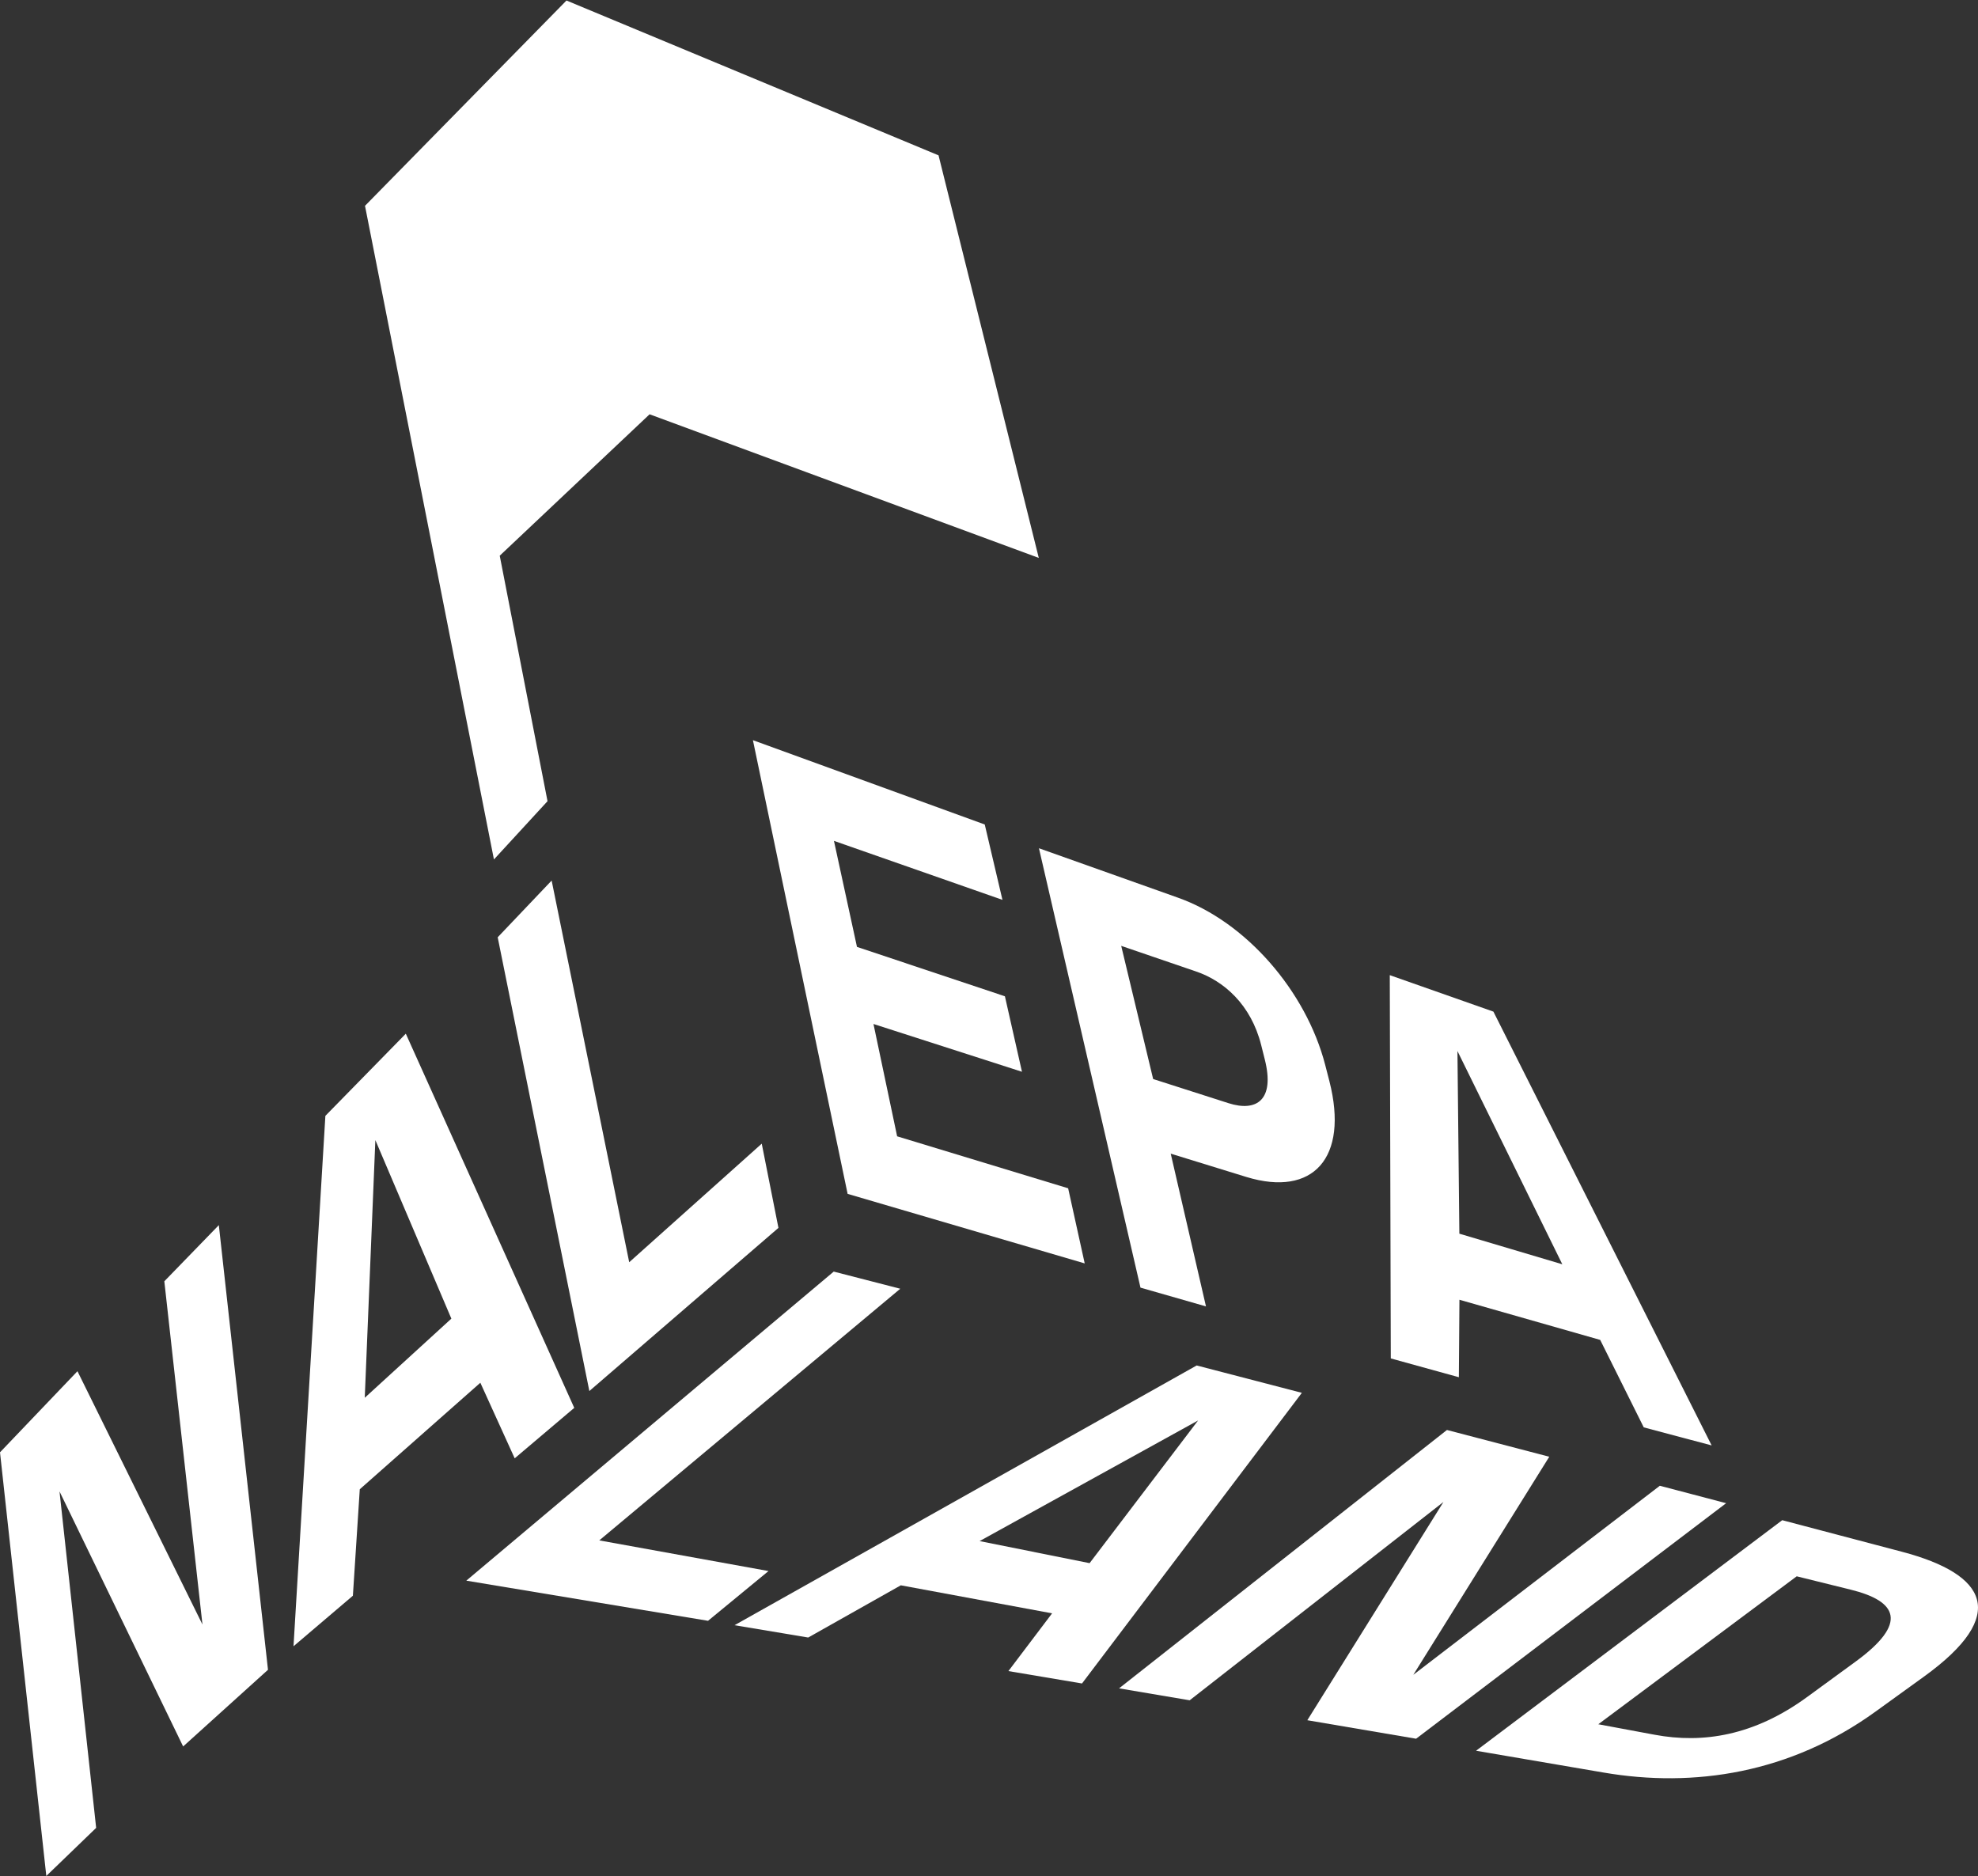
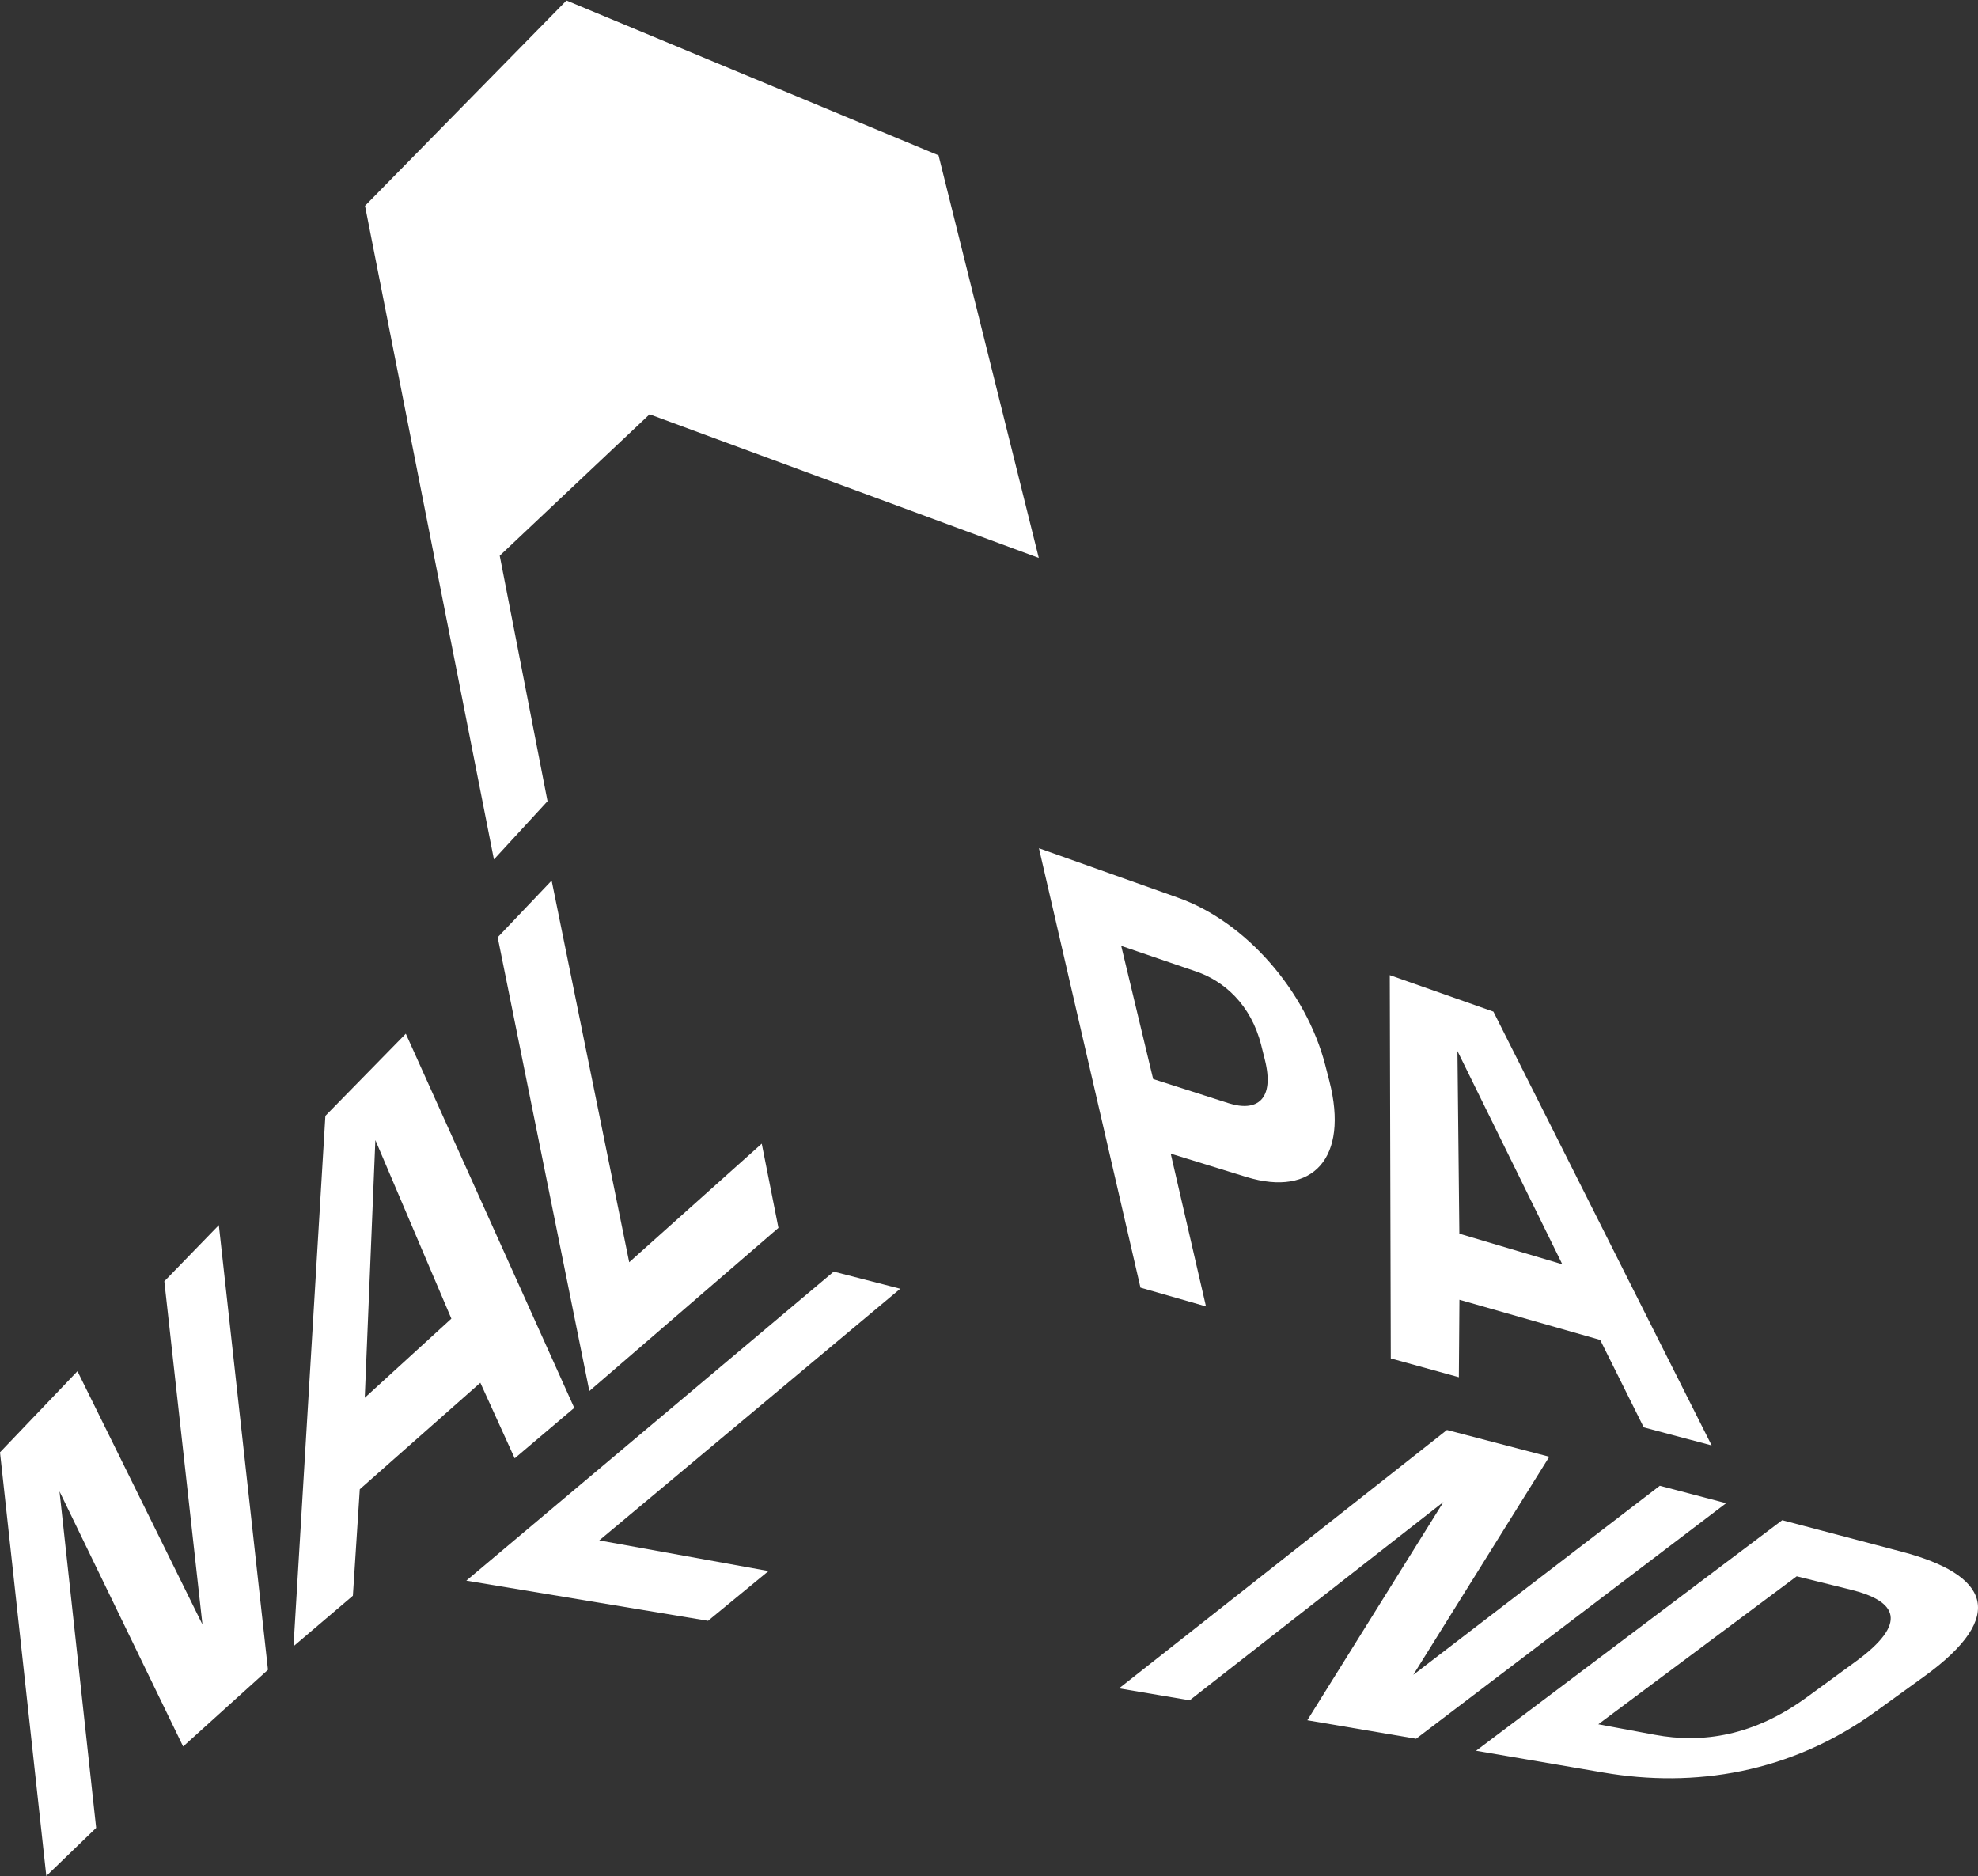
<svg xmlns="http://www.w3.org/2000/svg" width="155px" height="147px" viewBox="0 0 155 147" version="1.1">
  <rect x="0" y="0" width="155" height="147" fill="#333333" stroke="none" />
  <defs />
  <g id="Landing" stroke="none" stroke-width="1" fill="none" fill-rule="evenodd">
    <g id="Desktop-HD" transform="translate(-961, -43)" fill="#FFFFFF">
      <g id="Logo" transform="translate(961, 43)">
        <polygon id="Fill-1" points="12.877 100.401 15.865 127.296 6.07 107.447 0 113.803 3.629 147 7.535 143.231 4.663 116.866 14.351 136.851 21 130.843 17.148 96" />
        <path d="M25.497,87.437 L31.8,81 L45,110.319 L40.332,114.273 L37.641,108.351 L28.193,116.697 L27.653,125.04 L23,129 L25.497,87.437 Z M28.583,109.528 L35.37,103.327 L29.414,89.337 L28.583,109.528 Z" id="Fill-2" />
        <polygon id="Fill-3" points="49.306 98.908 59.692 89.617 61 96.216 46.183 109 39 73.445 43.228 69" />
-         <polygon id="Fill-4" points="78.554 70.512 65.35 65.889 67.154 74.198 78.747 78.069 80.084 83.983 68.447 80.239 70.301 89.041 83.702 93.113 85 99 66.421 93.551 59 58 77.167 64.607" />
        <g id="Group-19" transform="translate(28, 0)">
          <path d="M66.503,102.369 L61.37,100.898 L53.414,66.468 L64.278,70.331 C69.619,72.208 74.342,77.652 75.844,83.441 L76.174,84.721 C77.711,90.74 74.891,93.82 69.677,92.229 L63.74,90.399 L66.503,102.369 Z M62.363,84.552 L68.278,86.447 C70.474,87.146 71.907,86.19 71.115,83.032 L70.827,81.884 C70.03,78.723 67.911,76.867 65.732,76.126 L59.86,74.117 L62.363,84.552 Z" id="Fill-5" />
          <path d="M80.906,76.412 L89.026,79.27 L106.128,113.262 L100.808,111.848 L97.394,104.994 L86.364,101.848 L86.319,107.918 L80.985,106.445 L80.906,76.412 Z M86.358,96.67 L94.426,99.068 L86.208,82.358 L86.358,96.67 Z" id="Fill-7" />
          <polygon id="Fill-9" points="18.961 120.704 32.222 123.106 27.483 127.005 8.54 123.859 37.333 99.641 42.546 100.985" />
-           <path d="M65.774,106.997 L74.016,109.142 L56.788,131.916 L51.021,130.945 L54.444,126.42 L42.589,124.224 L35.332,128.315 L29.559,127.35 L65.774,106.997 Z M48.764,120.758 L57.383,122.488 L65.885,111.306 L48.764,120.758 Z" id="Fill-11" />
          <polygon id="Fill-13" points="82.968 136.245 74.444 134.796 85.112 117.693 65.225 133.234 59.692 132.298 85.386 112.052 93.404 114.149 82.749 131.237 102.067 116.423 107.264 117.789" />
          <path d="M87.667,137.187 L111.659,119.121 L121.052,121.598 C127.713,123.36 129.453,126.545 122.777,131.37 L118.954,134.131 C112.284,138.948 104.748,140.112 97.659,138.895 L87.667,137.187 Z M97.246,135.111 L101.665,135.934 C105.447,136.64 109.464,136.005 113.603,132.981 L117.417,130.196 C121.56,127.169 120.668,125.467 117.038,124.568 L112.794,123.518 L97.246,135.111 Z" id="Fill-15" />
          <polygon id="Fill-17" points="16.391 0.04 0.602 16.128 10.706 67.346 14.905 62.78 11.16 43.544 22.903 32.464 53.402 43.718 45.546 12.173" />
        </g>
      </g>
    </g>
  </g>
</svg>